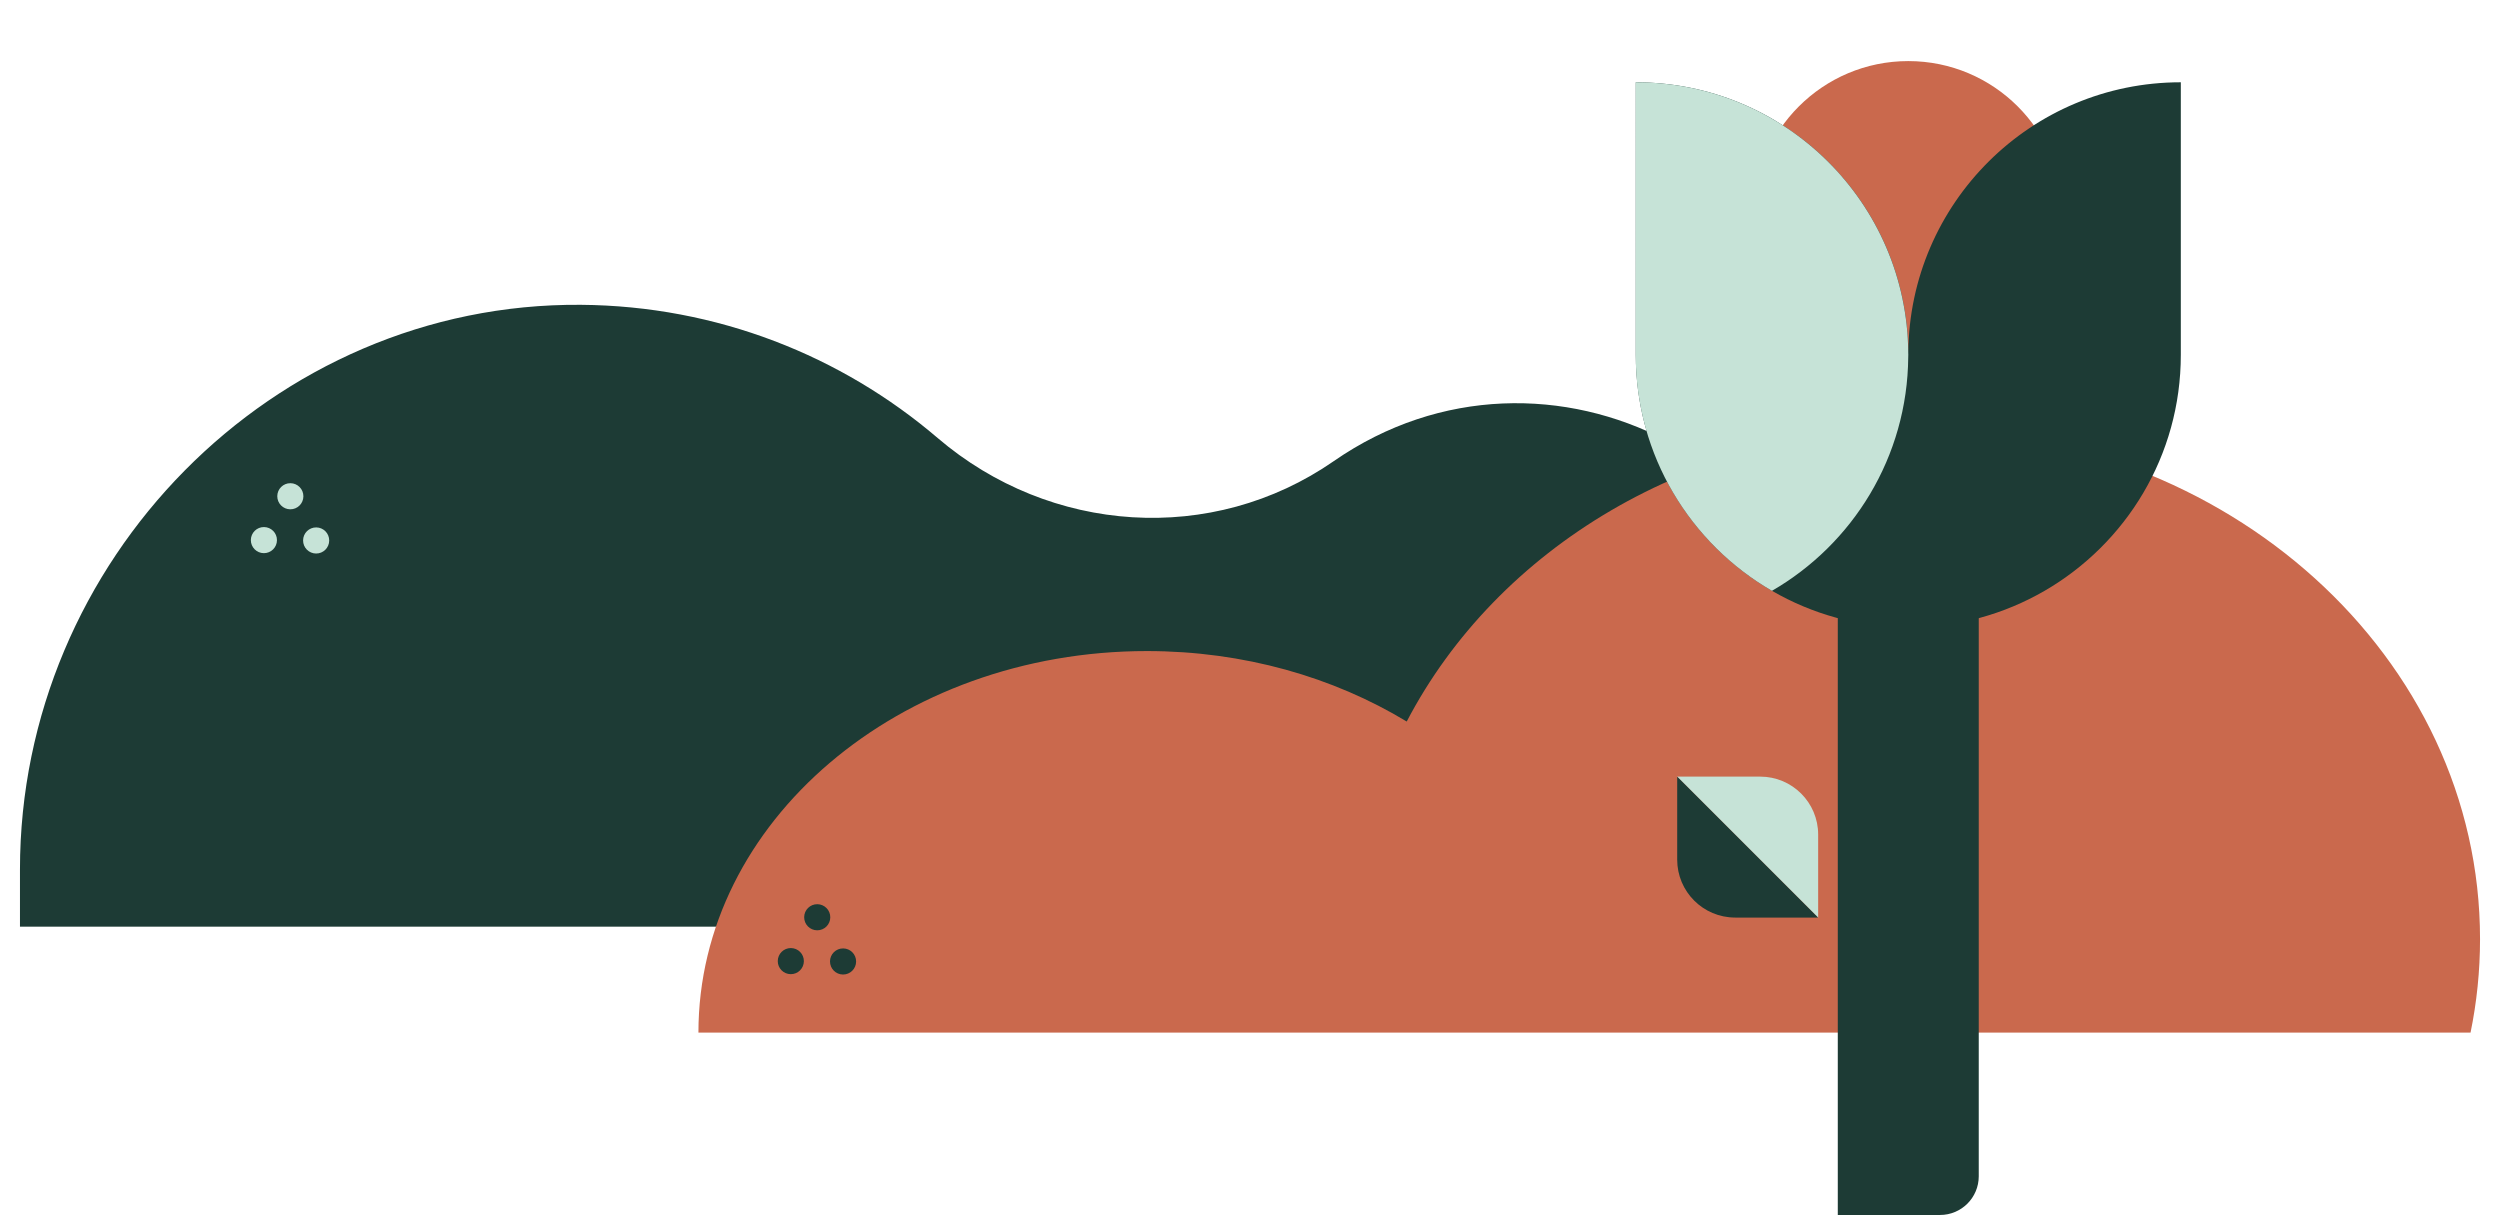
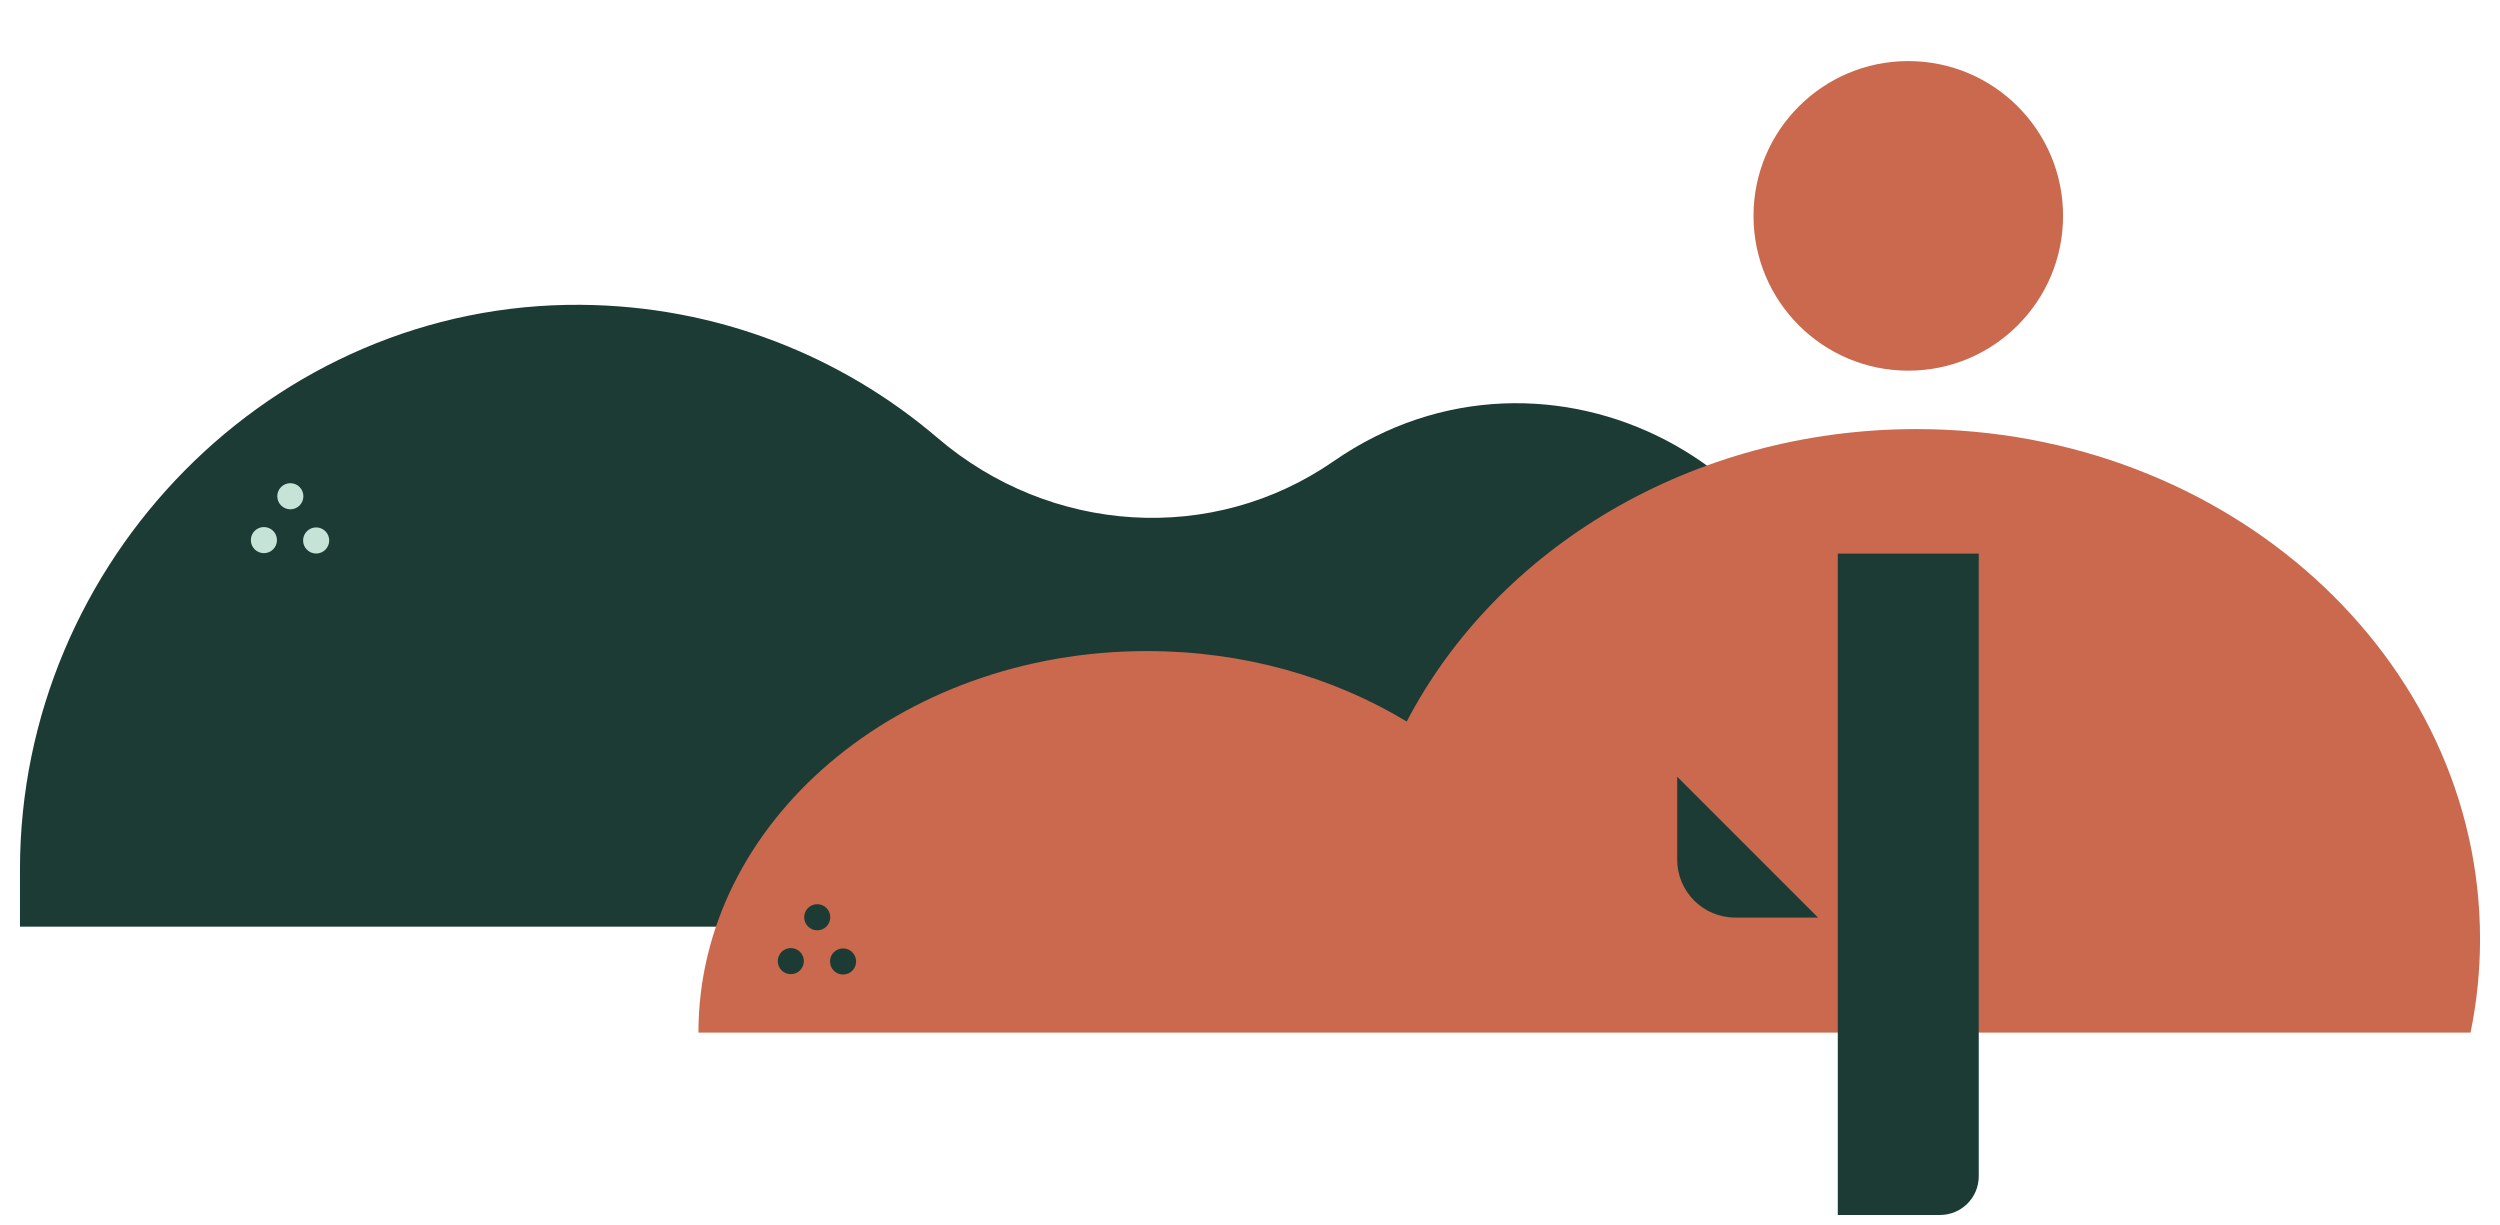
<svg xmlns="http://www.w3.org/2000/svg" id="Calque_1" data-name="Calque 1" viewBox="0 0 1249.45 612">
  <defs>
    <style>
      .cls-1 {
        fill: #1d3b35;
      }

      .cls-1, .cls-2, .cls-3 {
        stroke-width: 0px;
      }

      .cls-2 {
        fill: #c6e3d7;
      }

      .cls-3 {
        fill: #ca694d;
      }
    </style>
  </defs>
  <path class="cls-1" d="m468.63,218.91c-48.05-41.07-110.26-66.04-178.31-66.57C136.13,151.15,9.98,280.31,9.98,434.5v28.62h909.04v-100.55c0-129.76-145.78-206.06-252.41-132.12h0c-60.79,42.16-141.74,36.52-197.98-11.54" />
  <path class="cls-3" d="m957.83,214.45c-112.57,0-209.69,59.77-254.78,146.16-36.63-22.18-81.44-35.22-129.83-35.22-123.8,0-224.16,85.37-224.16,190.68h885.67c3.1-15.15,4.74-30.76,4.74-46.72,0-140.77-126.09-254.9-281.64-254.9" />
  <path class="cls-1" d="m988.94,276.67v311.21c0,10.68-8.66,19.34-19.34,19.34h-51.11v-330.55h70.45Z" />
-   <path class="cls-2" d="m908.68,458.59v-41.49c0-16-12.97-28.96-28.96-28.96h-41.49v.05l70.4,70.4h.05Z" />
  <path class="cls-1" d="m867.2,458.59h41.43l-70.4-70.4v41.43c0,15.99,12.97,28.96,28.96,28.96" />
  <path class="cls-3" d="m1031.08,107.89c0,42.72-34.63,77.36-77.36,77.36s-77.35-34.64-77.35-77.36,34.63-77.36,77.35-77.36,77.36,34.64,77.36,77.36" />
-   <path class="cls-1" d="m1089.93,41.13v136.23c0,50.4-27.39,94.36-68.1,117.93-20.03,11.59-43.28,18.27-68.1,18.27h-.09c-24.79-.02-48.02-6.69-68.02-18.27-21.48-12.45-39.26-30.57-51.26-52.32-10.72-19.46-16.82-41.81-16.82-65.6V41.13h.02c73.57,0,133.51,58.35,136.08,131.28.06,1.27.08,2.54.09,3.83.59-74.71,61.31-135.12,136.16-135.12h.03Z" />
-   <path class="cls-2" d="m953.7,176.24c-.59-74.72-61.31-135.12-136.17-135.12h-.03v136.23c0,50.4,27.4,94.37,68.09,117.93,40.43-23.38,67.72-66.91,68.11-116.87,0-.36.03-.72.03-1.08s-.02-.72-.03-1.08" />
  <path class="cls-1" d="m408.39,464.95c-3.6-.02-6.51-2.97-6.48-6.57.02-3.61,2.97-6.51,6.57-6.48,3.6.02,6.51,2.96,6.48,6.57-.02,3.6-2.96,6.51-6.57,6.48" />
  <path class="cls-1" d="m421.3,487.05c-3.6-.02-6.51-2.97-6.48-6.57.02-3.61,2.97-6.51,6.57-6.48,3.6.02,6.51,2.96,6.48,6.57-.02,3.61-2.97,6.51-6.57,6.48" />
  <path class="cls-1" d="m395.19,486.87c-3.6-.02-6.51-2.97-6.48-6.57s2.97-6.51,6.57-6.48c3.6.03,6.51,2.96,6.48,6.57-.02,3.61-2.97,6.51-6.57,6.48" />
  <path class="cls-2" d="m145.06,254.54c-3.6-.02-6.51-2.97-6.48-6.57.02-3.61,2.97-6.51,6.57-6.48,3.6.02,6.51,2.96,6.48,6.57-.02,3.6-2.96,6.51-6.57,6.48" />
  <path class="cls-2" d="m157.96,276.64c-3.6-.02-6.51-2.97-6.48-6.57.02-3.61,2.97-6.51,6.57-6.48,3.6.02,6.51,2.96,6.48,6.57-.02,3.61-2.97,6.51-6.57,6.48" />
  <path class="cls-2" d="m131.85,276.46c-3.6-.02-6.51-2.97-6.48-6.57s2.97-6.51,6.57-6.48c3.6.03,6.51,2.96,6.48,6.57-.02,3.61-2.97,6.51-6.57,6.48" />
</svg>